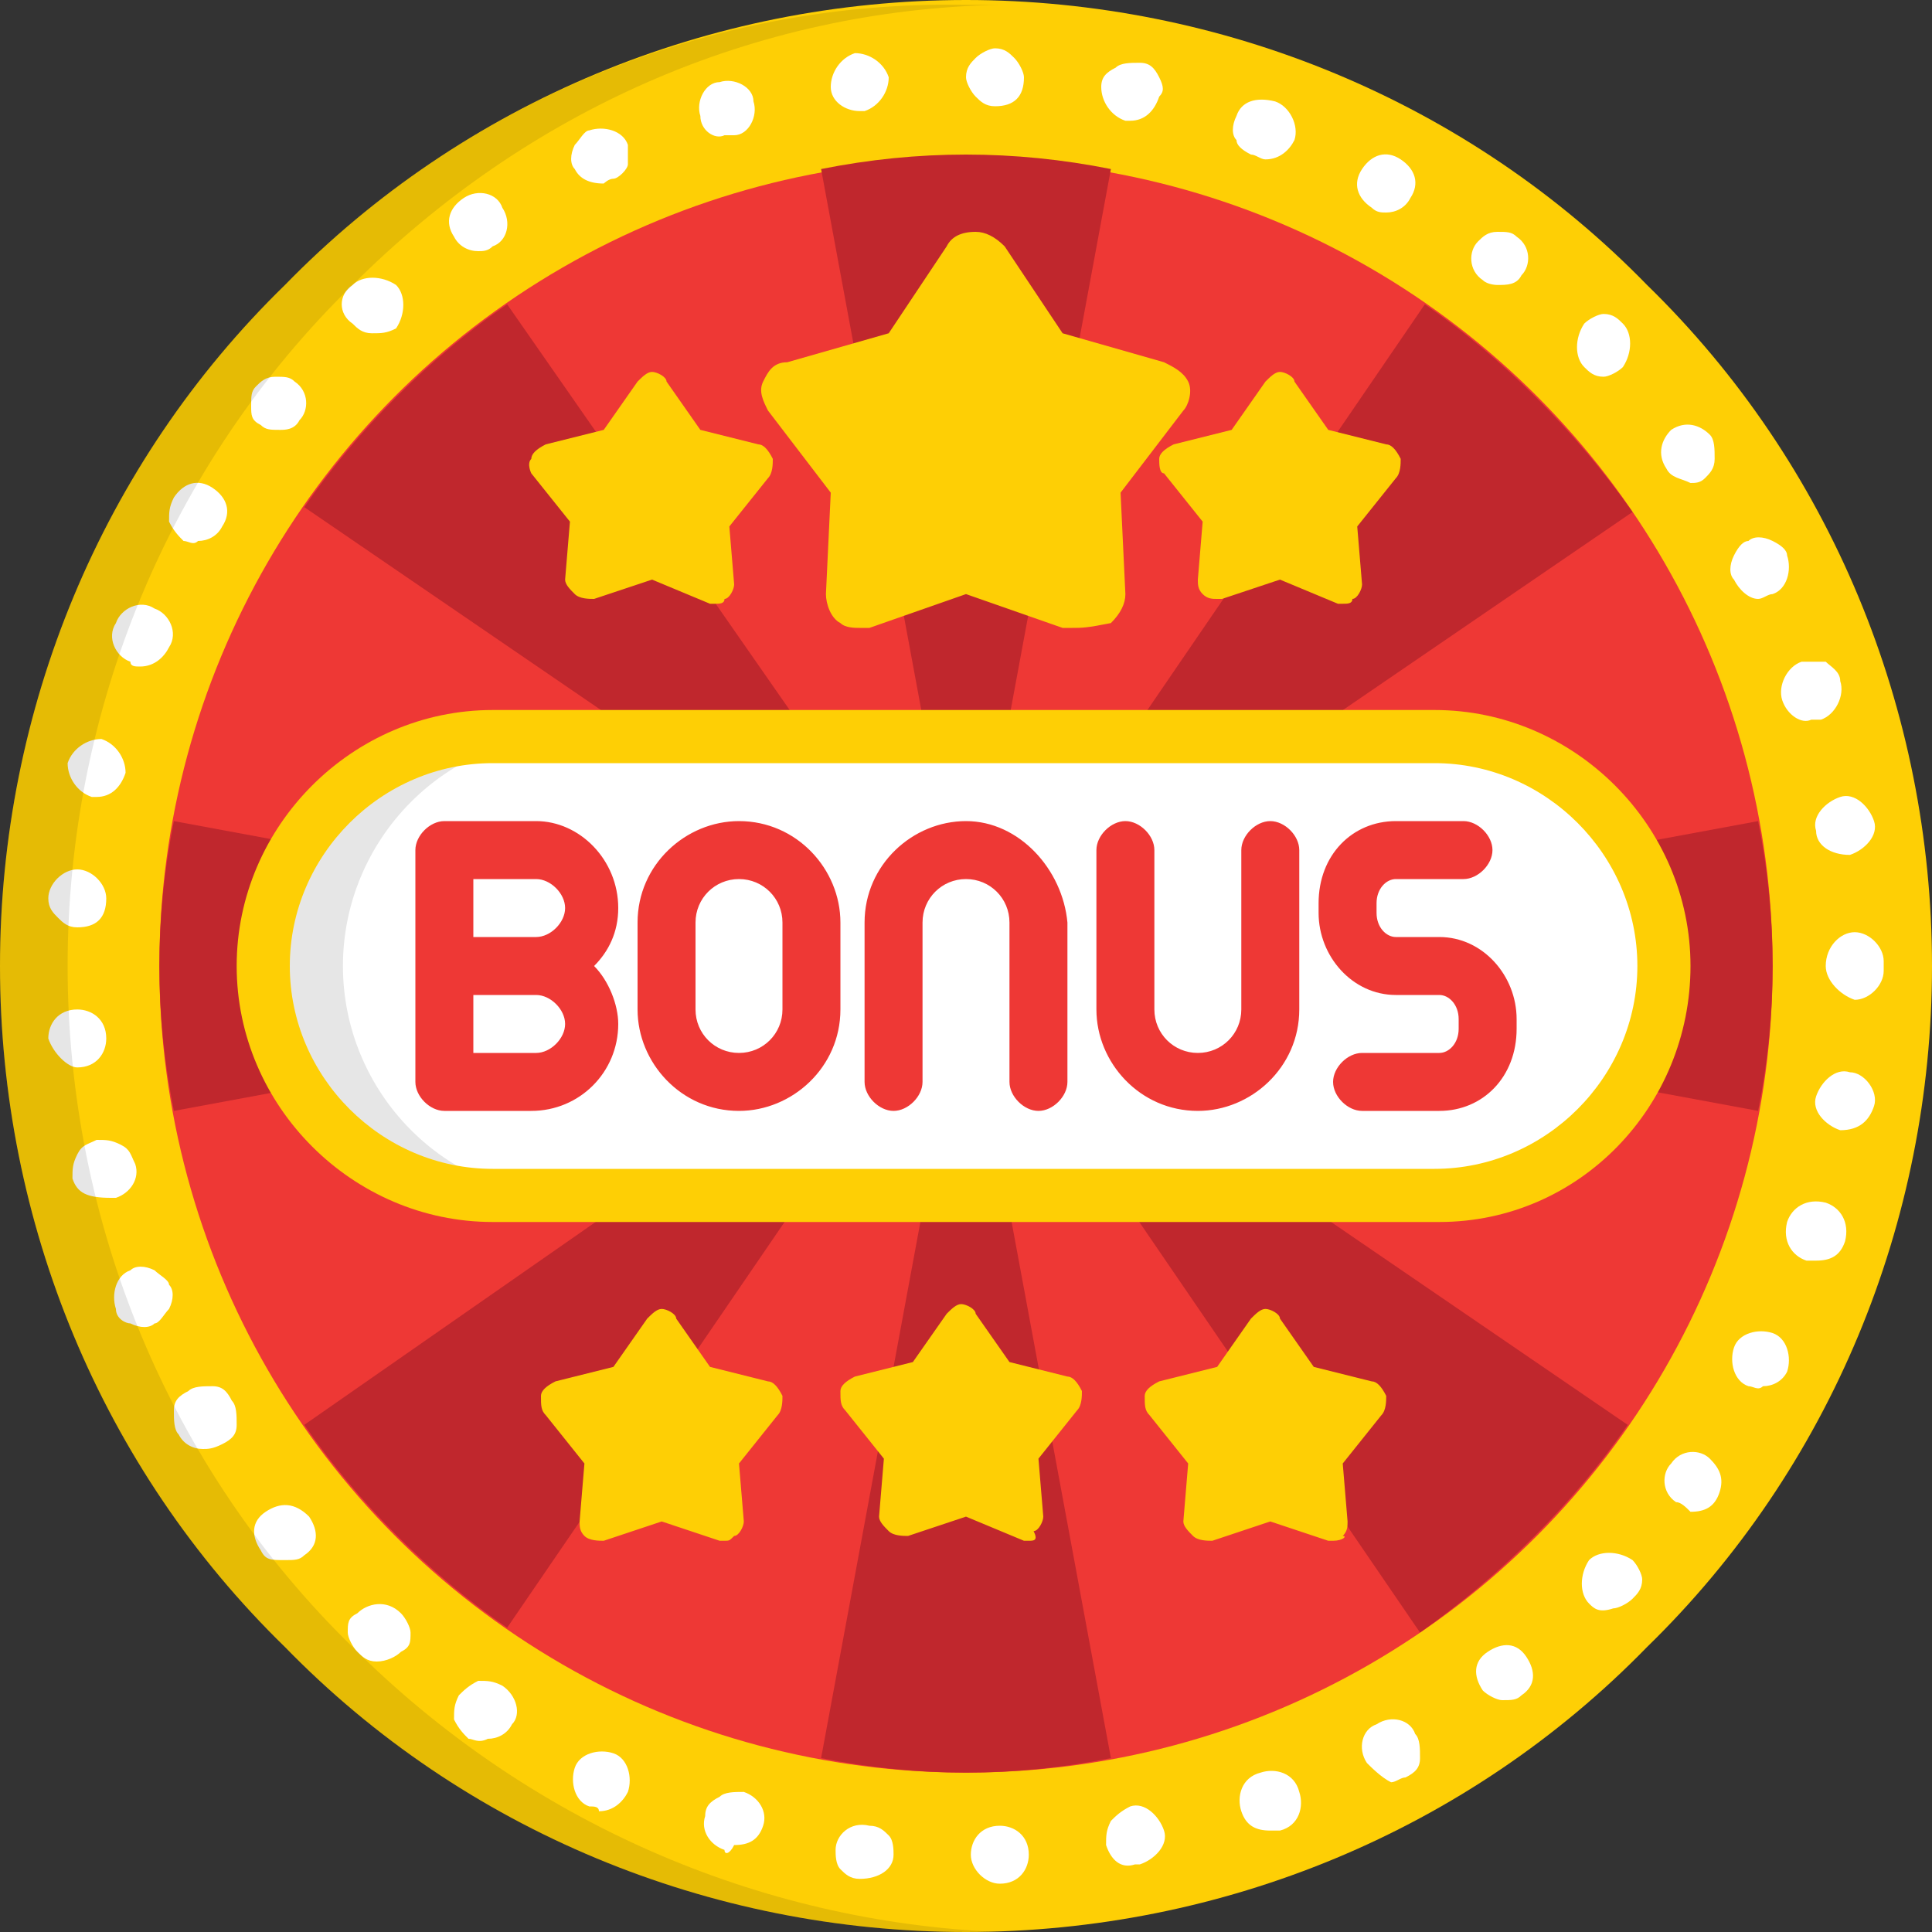
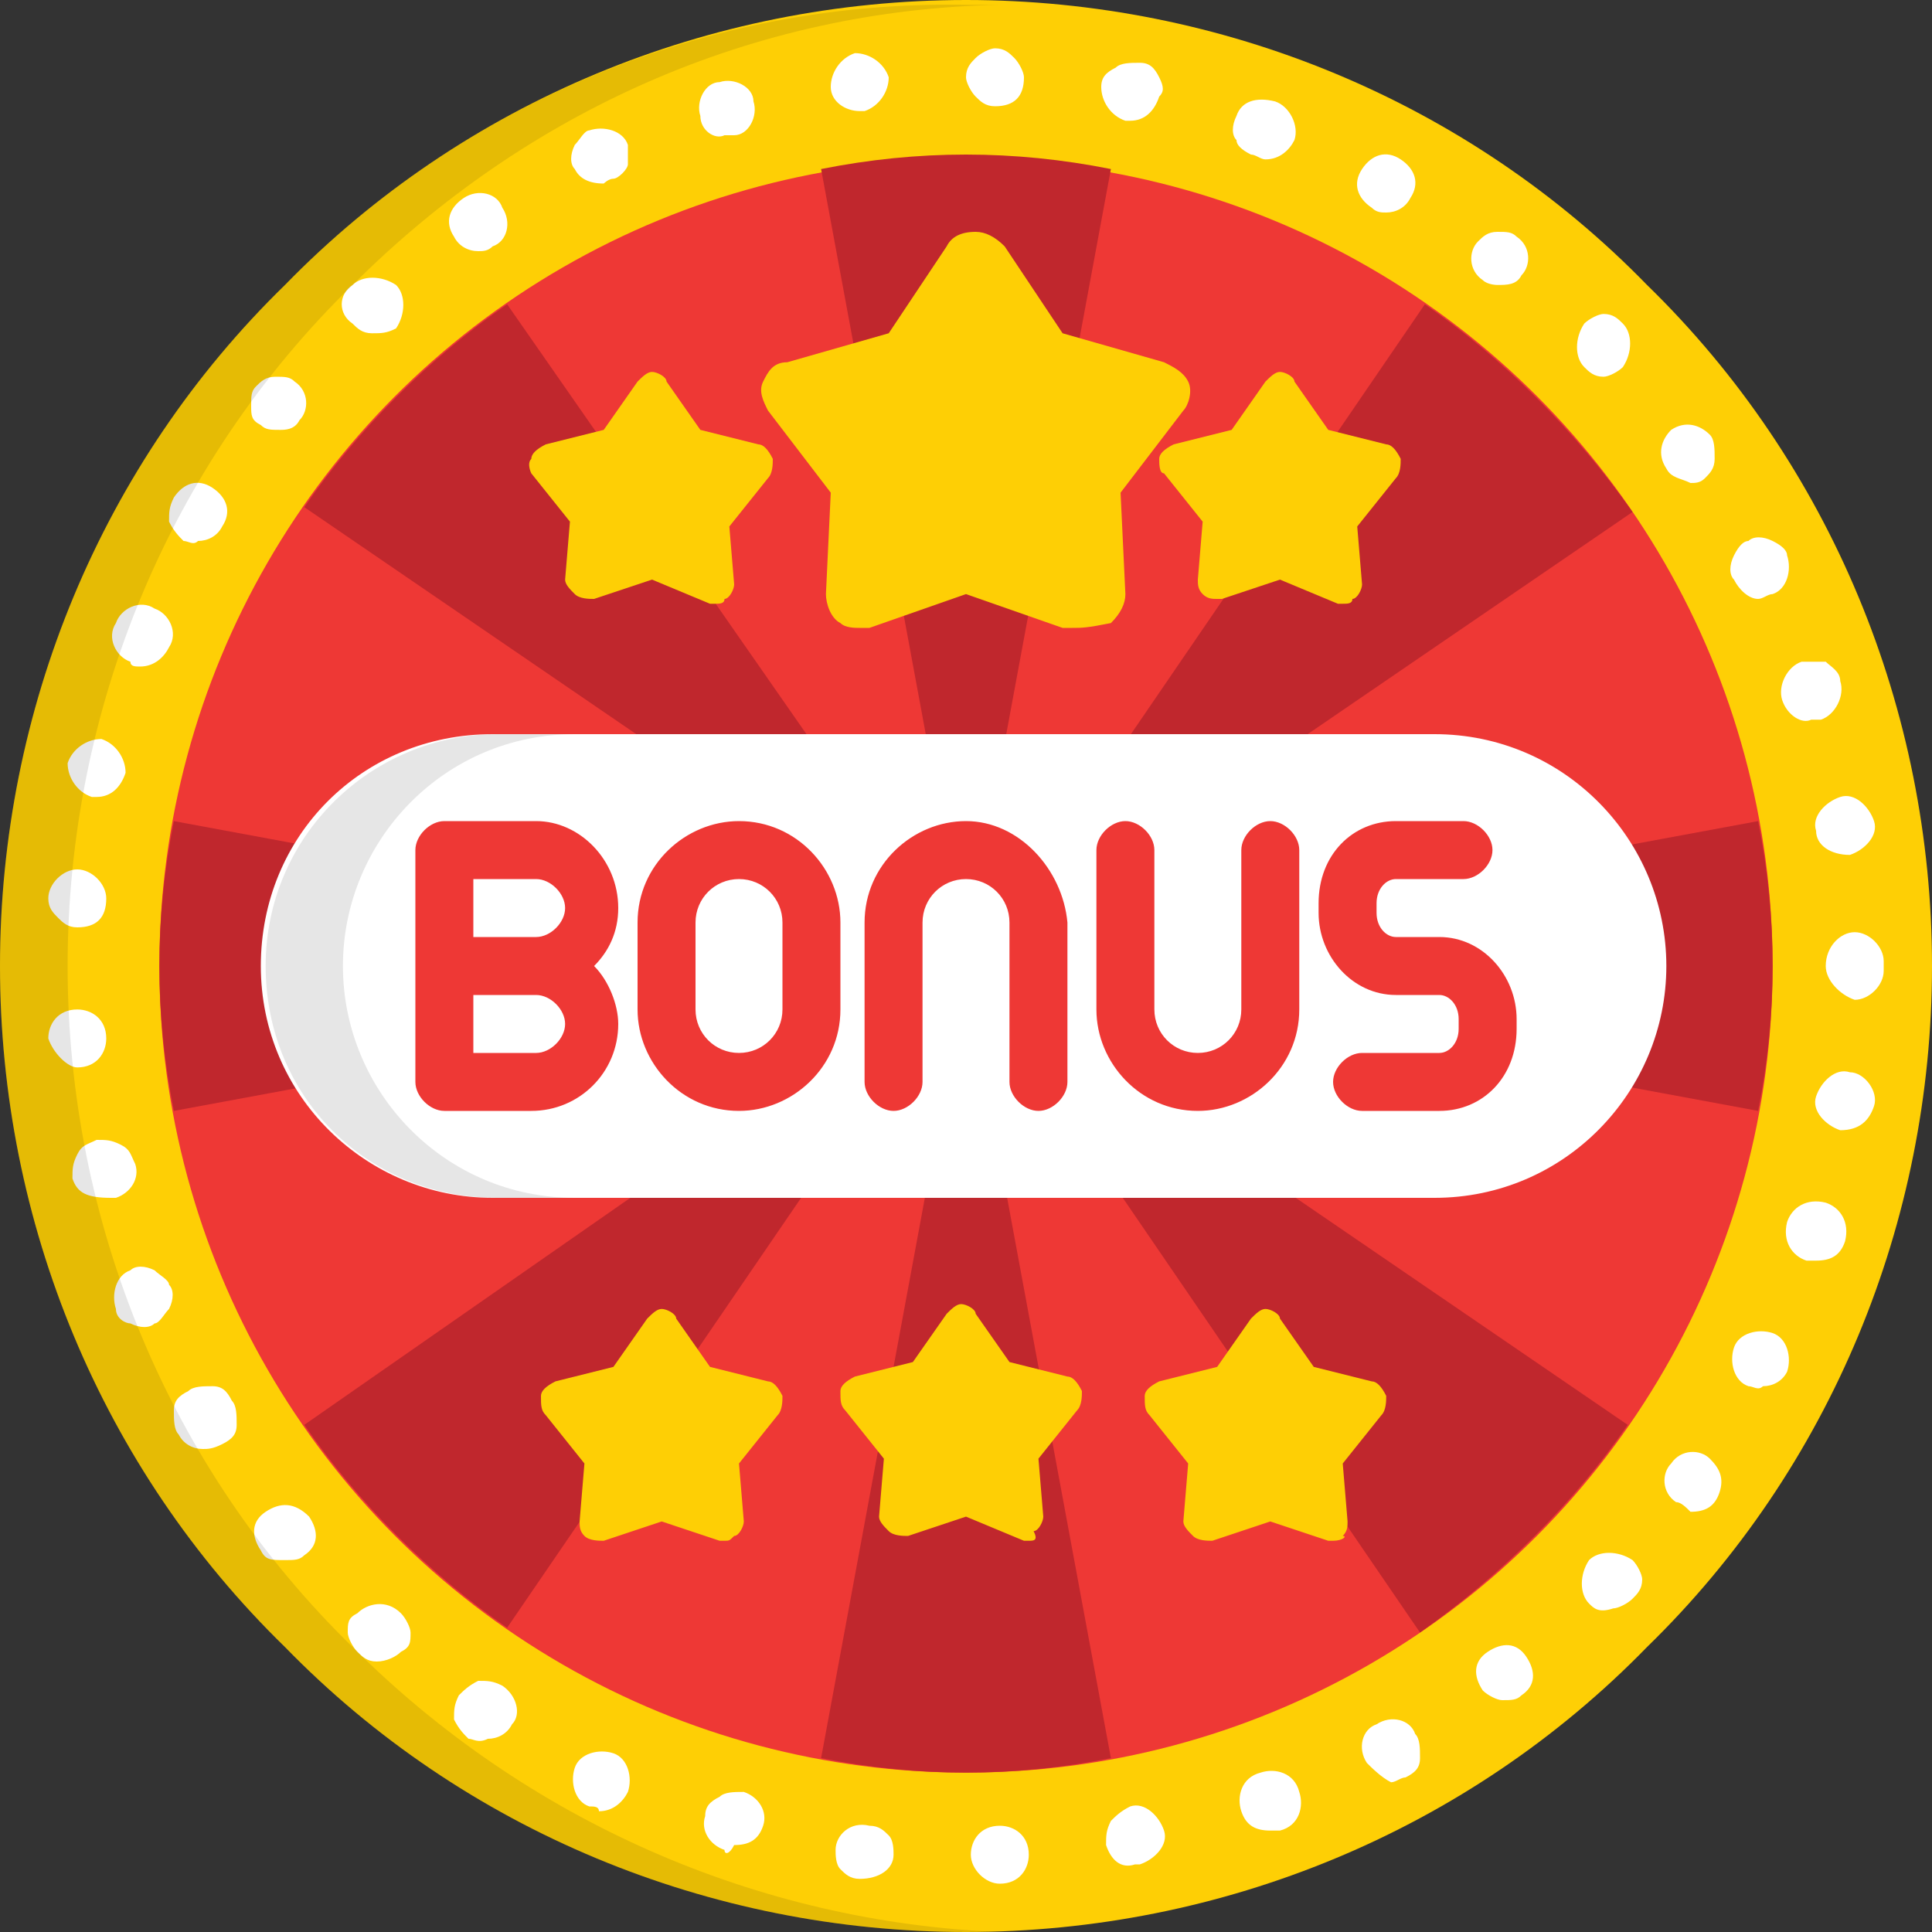
<svg xmlns="http://www.w3.org/2000/svg" version="1.1" id="Layer_1" x="0px" y="0px" viewBox="0 0 40 40" style="enable-background:new 0 0 40 40;" xml:space="preserve">
  <rect x="0" y="0" width="40" height="40" fill="#333333" stroke="none" />
  <style type="text/css">
	.st0{fill:#FECF05;}
	.st1{fill:#EE3835;}
	.st2{fill:#C0272D;}
	.st3{fill:#FFFFFF;}
	.st4{opacity:0.1;enable-background:new    ;}
</style>
  <g id="Page-1">
    <g id="Balkan-casinos-4-light" transform="translate(-135, -1130)">
      <g id="Search-results-for-Bonus---Flaticon-12" transform="translate(135, 1130)">
        <path id="Path" class="st0" d="M20,40c-5.3,0-10.4-2.1-14.1-5.9C2.1,30.4,0,25.3,0,20S2.1,9.6,5.9,5.9C9.6,2.1,14.7,0,20,0     s10.4,2.1,14.1,5.9C37.9,9.6,40,14.7,40,20s-2.1,10.4-5.9,14.1C30.4,37.9,25.3,40,20,40z" />
        <ellipse id="Oval" class="st1" cx="20" cy="20" rx="16.7" ry="16.7" />
        <path id="Shape" class="st2" d="M36.4,23c0.2-1,0.3-2,0.3-3c0-1-0.1-2-0.3-3l-16.2,3L36.4,23L36.4,23z M29.5,6.3l-9.3,13.6     l13.6-9.3C32.6,8.9,31.1,7.4,29.5,6.3L29.5,6.3z M20,19.7l3-16.2c-1-0.2-2-0.3-3-0.3c-1,0-2,0.1-3,0.3L20,19.7z M6.3,10.5     l13.6,9.3L10.5,6.3C8.9,7.4,7.4,8.9,6.3,10.5z M3.6,17c-0.2,1-0.3,2-0.3,3c0,1,0.1,2,0.3,3l16.2-3L3.6,17z M10.5,33.7l9.3-13.6     L6.3,29.5C7.4,31.1,8.9,32.6,10.5,33.7z M20,36.7c1,0,2-0.1,3-0.3l-3-16.2l-3,16.2C18,36.6,19,36.7,20,36.7L20,36.7z M33.7,29.5     l-13.6-9.3l9.3,13.6C31.1,32.6,32.6,31.1,33.7,29.5z" />
        <path id="Shape_1_" class="st3" d="M20.1,38.4c0-0.3,0.2-0.6,0.6-0.6c0.3,0,0.6,0.2,0.6,0.6c0,0.3-0.2,0.6-0.6,0.6h0     C20.4,39,20.1,38.7,20.1,38.4L20.1,38.4z M17.8,38.9c-0.2,0-0.3-0.1-0.4-0.2s-0.1-0.3-0.1-0.4c0-0.3,0.3-0.6,0.7-0.5     c0.2,0,0.3,0.1,0.4,0.2c0.1,0.1,0.1,0.3,0.1,0.4C18.5,38.7,18.2,38.9,17.8,38.9C17.9,38.9,17.9,38.9,17.8,38.9L17.8,38.9z      M22.9,38.2c0-0.2,0-0.3,0.1-0.5c0.1-0.1,0.2-0.2,0.4-0.3v0c0.3-0.1,0.6,0.2,0.7,0.5c0.1,0.3-0.2,0.6-0.5,0.7c0,0-0.1,0-0.1,0     C23.2,38.7,23,38.5,22.9,38.2L22.9,38.2z M15,38.3c-0.3-0.1-0.5-0.4-0.4-0.7c0-0.2,0.1-0.3,0.3-0.4c0.1-0.1,0.3-0.1,0.5-0.1     c0.3,0.1,0.5,0.4,0.4,0.7c-0.1,0.3-0.3,0.4-0.6,0.4C15.1,38.4,15,38.4,15,38.3z M25.7,37.5c-0.1-0.3,0-0.7,0.4-0.8     c0.3-0.1,0.7,0,0.8,0.4c0.1,0.3,0,0.7-0.4,0.8l0,0c-0.1,0-0.1,0-0.2,0C26,37.9,25.8,37.8,25.7,37.5L25.7,37.5z M12.2,37.4     c-0.3-0.1-0.4-0.5-0.3-0.8c0.1-0.3,0.5-0.4,0.8-0.3c0.3,0.1,0.4,0.5,0.3,0.8c-0.1,0.2-0.3,0.4-0.6,0.4     C12.4,37.4,12.3,37.4,12.2,37.4L12.2,37.4z M28.3,36.5c-0.2-0.3-0.1-0.7,0.2-0.8c0.3-0.2,0.7-0.1,0.8,0.2     c0.1,0.1,0.1,0.3,0.1,0.5c0,0.2-0.1,0.3-0.3,0.4c-0.1,0-0.2,0.1-0.3,0.1C28.6,36.8,28.4,36.6,28.3,36.5L28.3,36.5z M9.7,36     c-0.1-0.1-0.2-0.2-0.3-0.4c0-0.2,0-0.3,0.1-0.5c0.1-0.1,0.2-0.2,0.4-0.3c0.2,0,0.3,0,0.5,0.1c0.3,0.2,0.4,0.6,0.2,0.8     c-0.1,0.2-0.3,0.3-0.5,0.3C9.9,36.1,9.8,36,9.7,36L9.7,36z M30.7,35c-0.2-0.3-0.2-0.6,0.1-0.8c0.3-0.2,0.6-0.2,0.8,0.1     c0.2,0.3,0.2,0.6-0.1,0.8c-0.1,0.1-0.2,0.1-0.4,0.1C31,35.2,30.8,35.1,30.7,35L30.7,35z M7.4,34.2c-0.1-0.1-0.2-0.3-0.2-0.4     c0-0.2,0-0.3,0.2-0.4c0.2-0.2,0.6-0.3,0.9,0c0.1,0.1,0.2,0.3,0.2,0.4c0,0.2,0,0.3-0.2,0.4c-0.1,0.1-0.3,0.2-0.5,0.2     C7.6,34.4,7.5,34.3,7.4,34.2z M32.9,33.2c-0.2-0.2-0.2-0.6,0-0.9c0.2-0.2,0.6-0.2,0.9,0c0.1,0.1,0.2,0.3,0.2,0.4     c0,0.2-0.1,0.3-0.2,0.4c-0.1,0.1-0.3,0.2-0.4,0.2C33.1,33.4,33,33.3,32.9,33.2L32.9,33.2z M5.4,32.1c-0.2-0.3-0.2-0.6,0.1-0.8     c0.3-0.2,0.6-0.2,0.9,0.1c0.2,0.3,0.2,0.6-0.1,0.8c-0.1,0.1-0.2,0.1-0.4,0.1C5.6,32.3,5.5,32.3,5.4,32.1L5.4,32.1z M34.7,31.1     c-0.3-0.2-0.3-0.6-0.1-0.8c0.2-0.3,0.6-0.3,0.8-0.1c0.2,0.2,0.3,0.4,0.2,0.7c-0.1,0.3-0.3,0.4-0.6,0.4     C34.9,31.2,34.8,31.1,34.7,31.1L34.7,31.1z M3.7,29.7c-0.1-0.1-0.1-0.3-0.1-0.5s0.1-0.3,0.3-0.4c0.1-0.1,0.3-0.1,0.5-0.1     c0.2,0,0.3,0.1,0.4,0.3c0.1,0.1,0.1,0.3,0.1,0.5c0,0.2-0.1,0.3-0.3,0.4C4.4,30,4.3,30,4.2,30C4,30,3.8,29.9,3.7,29.7L3.7,29.7z      M36.2,28.7c-0.3-0.1-0.4-0.5-0.3-0.8c0.1-0.3,0.5-0.4,0.8-0.3c0.3,0.1,0.4,0.5,0.3,0.8c-0.1,0.2-0.3,0.3-0.5,0.3     C36.4,28.8,36.3,28.7,36.2,28.7L36.2,28.7z M2.4,27.1c-0.1-0.3,0-0.7,0.3-0.8c0.1-0.1,0.3-0.1,0.5,0c0.1,0.1,0.3,0.2,0.3,0.3     c0.1,0.1,0.1,0.3,0,0.5c-0.1,0.1-0.2,0.3-0.3,0.3c-0.1,0.1-0.3,0.1-0.5,0C2.6,27.4,2.4,27.3,2.4,27.1L2.4,27.1z M37.4,26.1     c-0.3-0.1-0.5-0.4-0.4-0.8c0.1-0.3,0.4-0.5,0.8-0.4c0.3,0.1,0.5,0.4,0.4,0.8c-0.1,0.3-0.3,0.4-0.6,0.4     C37.5,26.1,37.4,26.1,37.4,26.1L37.4,26.1z M1.5,24.4c0-0.2,0-0.3,0.1-0.5s0.2-0.2,0.4-0.3c0.2,0,0.3,0,0.5,0.1s0.2,0.2,0.3,0.4     c0.1,0.3-0.1,0.6-0.4,0.7c0,0-0.1,0-0.1,0C1.8,24.8,1.6,24.7,1.5,24.4L1.5,24.4z M38.1,23.4c-0.3-0.1-0.6-0.4-0.5-0.7     c0.1-0.3,0.4-0.6,0.7-0.5c0.3,0,0.6,0.4,0.5,0.7C38.7,23.2,38.5,23.4,38.1,23.4C38.2,23.4,38.1,23.4,38.1,23.4L38.1,23.4z      M1,21.5c0-0.3,0.2-0.6,0.6-0.6c0.3,0,0.6,0.2,0.6,0.6c0,0.3-0.2,0.6-0.6,0.6C1.4,22.1,1.1,21.8,1,21.5L1,21.5z M37.8,20     C37.8,20,37.8,20,37.8,20C37.8,19.9,37.8,19.9,37.8,20c0-0.4,0.3-0.7,0.6-0.7c0.3,0,0.6,0.3,0.6,0.6c0,0,0,0,0,0.1c0,0,0,0,0,0.1     c0,0.3-0.3,0.6-0.6,0.6C38.1,20.6,37.8,20.3,37.8,20L37.8,20z M1.6,19.2c-0.2,0-0.3-0.1-0.4-0.2C1.1,18.9,1,18.8,1,18.6     c0-0.3,0.3-0.6,0.6-0.6c0.3,0,0.6,0.3,0.6,0.6C2.2,19,2,19.2,1.6,19.2C1.6,19.2,1.6,19.2,1.6,19.2L1.6,19.2z M37.6,17.2     c-0.1-0.3,0.2-0.6,0.5-0.7c0.3-0.1,0.6,0.2,0.7,0.5c0.1,0.3-0.2,0.6-0.5,0.7C37.9,17.7,37.6,17.5,37.6,17.2L37.6,17.2z M1.9,16.5     c-0.3-0.1-0.5-0.4-0.5-0.7c0.1-0.3,0.4-0.5,0.7-0.5c0.3,0.1,0.5,0.4,0.5,0.7c-0.1,0.3-0.3,0.5-0.6,0.5C2,16.5,2,16.5,1.9,16.5     L1.9,16.5z M36.9,14.5c-0.1-0.3,0.1-0.7,0.4-0.8c0.2,0,0.3,0,0.5,0c0.1,0.1,0.3,0.2,0.3,0.4c0.1,0.3-0.1,0.7-0.4,0.8     c-0.1,0-0.1,0-0.2,0C37.3,15,37,14.8,36.9,14.5L36.9,14.5z M2.7,13.7c-0.3-0.1-0.5-0.5-0.3-0.8c0.1-0.3,0.5-0.5,0.8-0.3     c0.3,0.1,0.5,0.5,0.3,0.8c-0.1,0.2-0.3,0.4-0.6,0.4C2.8,13.8,2.7,13.8,2.7,13.7L2.7,13.7z M35.9,12c-0.1-0.1-0.1-0.3,0-0.5     c0.1-0.2,0.2-0.3,0.3-0.3c0.1-0.1,0.3-0.1,0.5,0c0.2,0.1,0.3,0.2,0.3,0.3c0.1,0.3,0,0.7-0.3,0.8c-0.1,0-0.2,0.1-0.3,0.1     C36.2,12.4,36,12.2,35.9,12L35.9,12z M3.8,11.2c-0.1-0.1-0.2-0.2-0.3-0.4c0-0.2,0-0.3,0.1-0.5c0.2-0.3,0.5-0.4,0.8-0.2     c0.3,0.2,0.4,0.5,0.2,0.8c-0.1,0.2-0.3,0.3-0.5,0.3C4,11.3,3.9,11.2,3.8,11.2L3.8,11.2z M34.5,9.7c-0.2-0.3-0.1-0.6,0.1-0.8     c0.3-0.2,0.6-0.1,0.8,0.1h0c0.1,0.1,0.1,0.3,0.1,0.5s-0.1,0.3-0.2,0.4c-0.1,0.1-0.2,0.1-0.3,0.1C34.8,9.9,34.6,9.9,34.5,9.7     L34.5,9.7z M5.4,8.8C5.2,8.7,5.2,8.6,5.2,8.4c0-0.2,0-0.3,0.1-0.4c0.1-0.1,0.2-0.2,0.4-0.2c0.2,0,0.3,0,0.4,0.1     c0.3,0.2,0.3,0.6,0.1,0.8C6.1,8.9,5.9,8.9,5.8,8.9C5.6,8.9,5.5,8.9,5.4,8.8L5.4,8.8z M32.8,7.6c-0.2-0.2-0.2-0.6,0-0.9     c0.1-0.1,0.3-0.2,0.4-0.2c0.2,0,0.3,0.1,0.4,0.2c0.2,0.2,0.2,0.6,0,0.9c-0.1,0.1-0.3,0.2-0.4,0.2C33,7.8,32.9,7.7,32.8,7.6     L32.8,7.6z M7.3,6.7C7,6.5,7,6.1,7.3,5.9c0.2-0.2,0.6-0.2,0.9,0c0.2,0.2,0.2,0.6,0,0.9C8,6.9,7.9,6.9,7.7,6.9     C7.5,6.9,7.4,6.8,7.3,6.7L7.3,6.7z M30.7,5.8c-0.3-0.2-0.3-0.6-0.1-0.8c0.1-0.1,0.2-0.2,0.4-0.2c0.2,0,0.3,0,0.4,0.1     c0.3,0.2,0.3,0.6,0.1,0.8c-0.1,0.2-0.3,0.2-0.5,0.2C31,5.9,30.8,5.9,30.7,5.8L30.7,5.8z M9.4,4.9C9.2,4.6,9.3,4.3,9.6,4.1     c0.3-0.2,0.7-0.1,0.8,0.2c0.2,0.3,0.1,0.7-0.2,0.8c-0.1,0.1-0.2,0.1-0.3,0.1C9.7,5.2,9.5,5.1,9.4,4.9L9.4,4.9z M28.4,4.3     L28.4,4.3c-0.3-0.2-0.4-0.5-0.2-0.8c0.2-0.3,0.5-0.4,0.8-0.2c0.3,0.2,0.4,0.5,0.2,0.8c-0.1,0.2-0.3,0.3-0.5,0.3     C28.6,4.4,28.5,4.4,28.4,4.3L28.4,4.3z M11.9,3.5c-0.1-0.1-0.1-0.3,0-0.5c0.1-0.1,0.2-0.3,0.3-0.3c0.3-0.1,0.7,0,0.8,0.3     C13,3.1,13,3.3,13,3.4s-0.2,0.3-0.3,0.3v0c-0.1,0-0.2,0.1-0.2,0.1C12.2,3.8,12,3.7,11.9,3.5L11.9,3.5z M25.9,3.2L25.9,3.2     c-0.2-0.1-0.3-0.2-0.3-0.3c-0.1-0.1-0.1-0.3,0-0.5C25.7,2.1,26,2,26.4,2.1c0.3,0.1,0.5,0.5,0.4,0.8c-0.1,0.2-0.3,0.4-0.6,0.4     C26.1,3.3,26,3.2,25.9,3.2L25.9,3.2z M14.5,2.4c-0.1-0.3,0.1-0.7,0.4-0.7c0.3-0.1,0.7,0.1,0.7,0.4c0.1,0.3-0.1,0.7-0.4,0.7     c-0.1,0-0.1,0-0.2,0C14.8,2.9,14.5,2.7,14.5,2.4L14.5,2.4z M23.3,2.5c-0.3-0.1-0.5-0.4-0.5-0.7c0-0.2,0.1-0.3,0.3-0.4     c0.1-0.1,0.3-0.1,0.5-0.1c0.2,0,0.3,0.1,0.4,0.3S24.1,1.9,24,2c-0.1,0.3-0.3,0.5-0.6,0.5C23.4,2.5,23.4,2.5,23.3,2.5L23.3,2.5z      M17.2,1.8c0-0.3,0.2-0.6,0.5-0.7c0.3,0,0.6,0.2,0.7,0.5c0,0.3-0.2,0.6-0.5,0.7c0,0,0,0-0.1,0C17.5,2.3,17.2,2.1,17.2,1.8     L17.2,1.8z M20.6,2.2c-0.2,0-0.3-0.1-0.4-0.2C20.1,1.9,20,1.7,20,1.6c0-0.2,0.1-0.3,0.2-0.4S20.5,1,20.6,1v0     c0.2,0,0.3,0.1,0.4,0.2c0.1,0.1,0.2,0.3,0.2,0.4C21.2,2,21,2.2,20.6,2.2L20.6,2.2L20.6,2.2z M34.5,20c0,2.6-2.1,4.8-4.8,4.8H10.2     c-2.6,0-4.8-2.1-4.8-4.8s2.1-4.8,4.8-4.8h19.5C32.4,15.2,34.5,17.4,34.5,20z" />
        <path id="Path_1_" class="st4" d="M7.1,20c0-2.6,2.1-4.8,4.8-4.8h-1.6c-2.6,0-4.8,2.1-4.8,4.8s2.1,4.8,4.8,4.8h1.6     C9.2,24.8,7.1,22.6,7.1,20z" />
-         <path id="Shape_2_" class="st0" d="M29.8,25.3H10.2c-2.9,0-5.3-2.4-5.3-5.3s2.4-5.3,5.3-5.3h19.5c2.9,0,5.3,2.4,5.3,5.3     S32.7,25.3,29.8,25.3z M10.2,15.8c-2.3,0-4.2,1.9-4.2,4.2s1.9,4.2,4.2,4.2h19.5c2.3,0,4.2-1.9,4.2-4.2s-1.9-4.2-4.2-4.2H10.2z" />
        <path id="Shape_3_" class="st1" d="M11.1,17H9.2c-0.3,0-0.6,0.3-0.6,0.6v4.8c0,0.3,0.3,0.6,0.6,0.6h1.8c1,0,1.8-0.8,1.8-1.8     c0-0.4-0.2-0.9-0.5-1.2c0.3-0.3,0.5-0.7,0.5-1.2C12.8,17.8,12,17,11.1,17L11.1,17z M11.1,21.8H9.8v-1.2h1.3     c0.3,0,0.6,0.3,0.6,0.6C11.7,21.5,11.4,21.8,11.1,21.8z M11.1,19.4H9.8v-1.2h1.3c0.3,0,0.6,0.3,0.6,0.6S11.4,19.4,11.1,19.4     L11.1,19.4z M15.3,17c-1.1,0-2.1,0.9-2.1,2.1v1.8c0,1.1,0.9,2.1,2.1,2.1c1.1,0,2.1-0.9,2.1-2.1v-1.8C17.4,18,16.5,17,15.3,17z      M16.2,20.9c0,0.5-0.4,0.9-0.9,0.9c-0.5,0-0.9-0.4-0.9-0.9v-1.8c0-0.5,0.4-0.9,0.9-0.9c0.5,0,0.9,0.4,0.9,0.9V20.9z M29.8,19.4     h-0.9c-0.2,0-0.4-0.2-0.4-0.5v-0.2c0-0.3,0.2-0.5,0.4-0.5h1.4c0.3,0,0.6-0.3,0.6-0.6S30.6,17,30.3,17h-1.4     c-0.9,0-1.6,0.7-1.6,1.7v0.2c0,0.9,0.7,1.7,1.6,1.7h0.9c0.2,0,0.4,0.2,0.4,0.5v0.2c0,0.3-0.2,0.5-0.4,0.5h-1.6     c-0.3,0-0.6,0.3-0.6,0.6s0.3,0.6,0.6,0.6h1.6c0.9,0,1.6-0.7,1.6-1.7v-0.2C31.4,20.2,30.7,19.4,29.8,19.4z M20,17     c-1.1,0-2.1,0.9-2.1,2.1v3.3c0,0.3,0.3,0.6,0.6,0.6c0.3,0,0.6-0.3,0.6-0.6v-3.3c0-0.5,0.4-0.9,0.9-0.9c0.5,0,0.9,0.4,0.9,0.9v3.3     c0,0.3,0.3,0.6,0.6,0.6c0.3,0,0.6-0.3,0.6-0.6v-3.3C22,18,21.1,17,20,17z M26.3,17c-0.3,0-0.6,0.3-0.6,0.6v3.3     c0,0.5-0.4,0.9-0.9,0.9c-0.5,0-0.9-0.4-0.9-0.9v-3.3c0-0.3-0.3-0.6-0.6-0.6c-0.3,0-0.6,0.3-0.6,0.6v3.3c0,1.1,0.9,2.1,2.1,2.1     c1.1,0,2.1-0.9,2.1-2.1v-3.3C26.9,17.3,26.6,17,26.3,17L26.3,17z" />
        <path id="Shape_4_" class="st0" d="M15,31.9c0,0-0.1,0-0.1,0l-1.2-0.4l-1.2,0.4c-0.1,0-0.3,0-0.4-0.1C12,31.7,12,31.6,12,31.5     l0.1-1.2l-0.8-1c-0.1-0.1-0.1-0.2-0.1-0.4c0-0.1,0.1-0.2,0.3-0.3l1.2-0.3l0.7-1c0.1-0.1,0.2-0.2,0.3-0.2c0.1,0,0.3,0.1,0.3,0.2     l0.7,1l1.2,0.3c0.1,0,0.2,0.1,0.3,0.3c0,0.1,0,0.3-0.1,0.4l-0.8,1l0.1,1.2c0,0.1-0.1,0.3-0.2,0.3C15.1,31.9,15.1,31.9,15,31.9     L15,31.9z M21.3,31.9c0,0-0.1,0-0.1,0L20,31.4l-1.2,0.4c-0.1,0-0.3,0-0.4-0.1c-0.1-0.1-0.2-0.2-0.2-0.3l0.1-1.2l-0.8-1     c-0.1-0.1-0.1-0.2-0.1-0.4c0-0.1,0.1-0.2,0.3-0.3l1.2-0.3l0.7-1c0.1-0.1,0.2-0.2,0.3-0.2s0.3,0.1,0.3,0.2l0.7,1l1.2,0.3     c0.1,0,0.2,0.1,0.3,0.3c0,0.1,0,0.3-0.1,0.4l-0.8,1l0.1,1.2c0,0.1-0.1,0.3-0.2,0.3C21.5,31.9,21.4,31.9,21.3,31.9L21.3,31.9z      M27.6,31.9c0,0-0.1,0-0.1,0l-1.2-0.4l-1.2,0.4c-0.1,0-0.3,0-0.4-0.1c-0.1-0.1-0.2-0.2-0.2-0.3l0.1-1.2l-0.8-1     c-0.1-0.1-0.1-0.2-0.1-0.4c0-0.1,0.1-0.2,0.3-0.3l1.2-0.3l0.7-1c0.1-0.1,0.2-0.2,0.3-0.2c0.1,0,0.3,0.1,0.3,0.2l0.7,1l1.2,0.3     c0.1,0,0.2,0.1,0.3,0.3c0,0.1,0,0.3-0.1,0.4l-0.8,1l0.1,1.2c0,0.1,0,0.2-0.1,0.3C27.9,31.8,27.8,31.9,27.6,31.9L27.6,31.9z      M14.8,12.5c0,0-0.1,0-0.1,0L13.5,12l-1.2,0.4c-0.1,0-0.3,0-0.4-0.1c-0.1-0.1-0.2-0.2-0.2-0.3l0.1-1.2l-0.8-1     C11,9.8,10.9,9.6,11,9.5c0-0.1,0.1-0.2,0.3-0.3l1.2-0.3l0.7-1c0.1-0.1,0.2-0.2,0.3-0.2s0.3,0.1,0.3,0.2l0.7,1l1.2,0.3     c0.1,0,0.2,0.1,0.3,0.3c0,0.1,0,0.3-0.1,0.4l-0.8,1l0.1,1.2c0,0.1-0.1,0.3-0.2,0.3C15,12.5,14.9,12.5,14.8,12.5L14.8,12.5z      M27.8,12.5c0,0-0.1,0-0.1,0L26.5,12l-1.2,0.4c0,0-0.1,0-0.1,0c-0.1,0-0.2,0-0.3-0.1c-0.1-0.1-0.1-0.2-0.1-0.3l0.1-1.2l-0.8-1     C24,9.8,24,9.6,24,9.5c0-0.1,0.1-0.2,0.3-0.3l1.2-0.3l0.7-1c0.1-0.1,0.2-0.2,0.3-0.2c0.1,0,0.3,0.1,0.3,0.2l0.7,1l1.2,0.3     c0.1,0,0.2,0.1,0.3,0.3c0,0.1,0,0.3-0.1,0.4l-0.8,1l0.1,1.2c0,0.1-0.1,0.3-0.2,0.3C28,12.5,27.9,12.5,27.8,12.5L27.8,12.5z      M22.2,13c-0.1,0-0.2,0-0.2,0l-2-0.7L18,13c-0.1,0-0.2,0-0.2,0c-0.1,0-0.3,0-0.4-0.1c-0.2-0.1-0.3-0.4-0.3-0.6l0.1-2.1l-1.3-1.7     c-0.1-0.2-0.2-0.4-0.1-0.6c0.1-0.2,0.2-0.4,0.5-0.4l2.1-0.6l1.2-1.8c0.1-0.2,0.3-0.3,0.6-0.3c0.2,0,0.4,0.1,0.6,0.3l1.2,1.8     l2.1,0.6c0.2,0.1,0.4,0.2,0.5,0.4c0.1,0.2,0,0.5-0.1,0.6l-1.3,1.7l0.1,2.1c0,0.2-0.1,0.4-0.3,0.6C22.5,13,22.4,13,22.2,13     L22.2,13z" />
        <path id="Path_2_" class="st4" d="M7.3,34.1C3.5,30.4,1.4,25.3,1.4,20S3.5,9.6,7.3,5.9c3.6-3.6,8.3-5.7,13.4-5.8     c-0.2,0-0.5,0-0.7,0C14.7,0,9.6,2.1,5.9,5.9C2.1,9.6,0,14.7,0,20s2.1,10.4,5.9,14.1C9.6,37.9,14.7,40,20,40c0.2,0,0.5,0,0.7,0     C15.7,39.8,10.9,37.7,7.3,34.1z" />
      </g>
    </g>
  </g>
</svg>